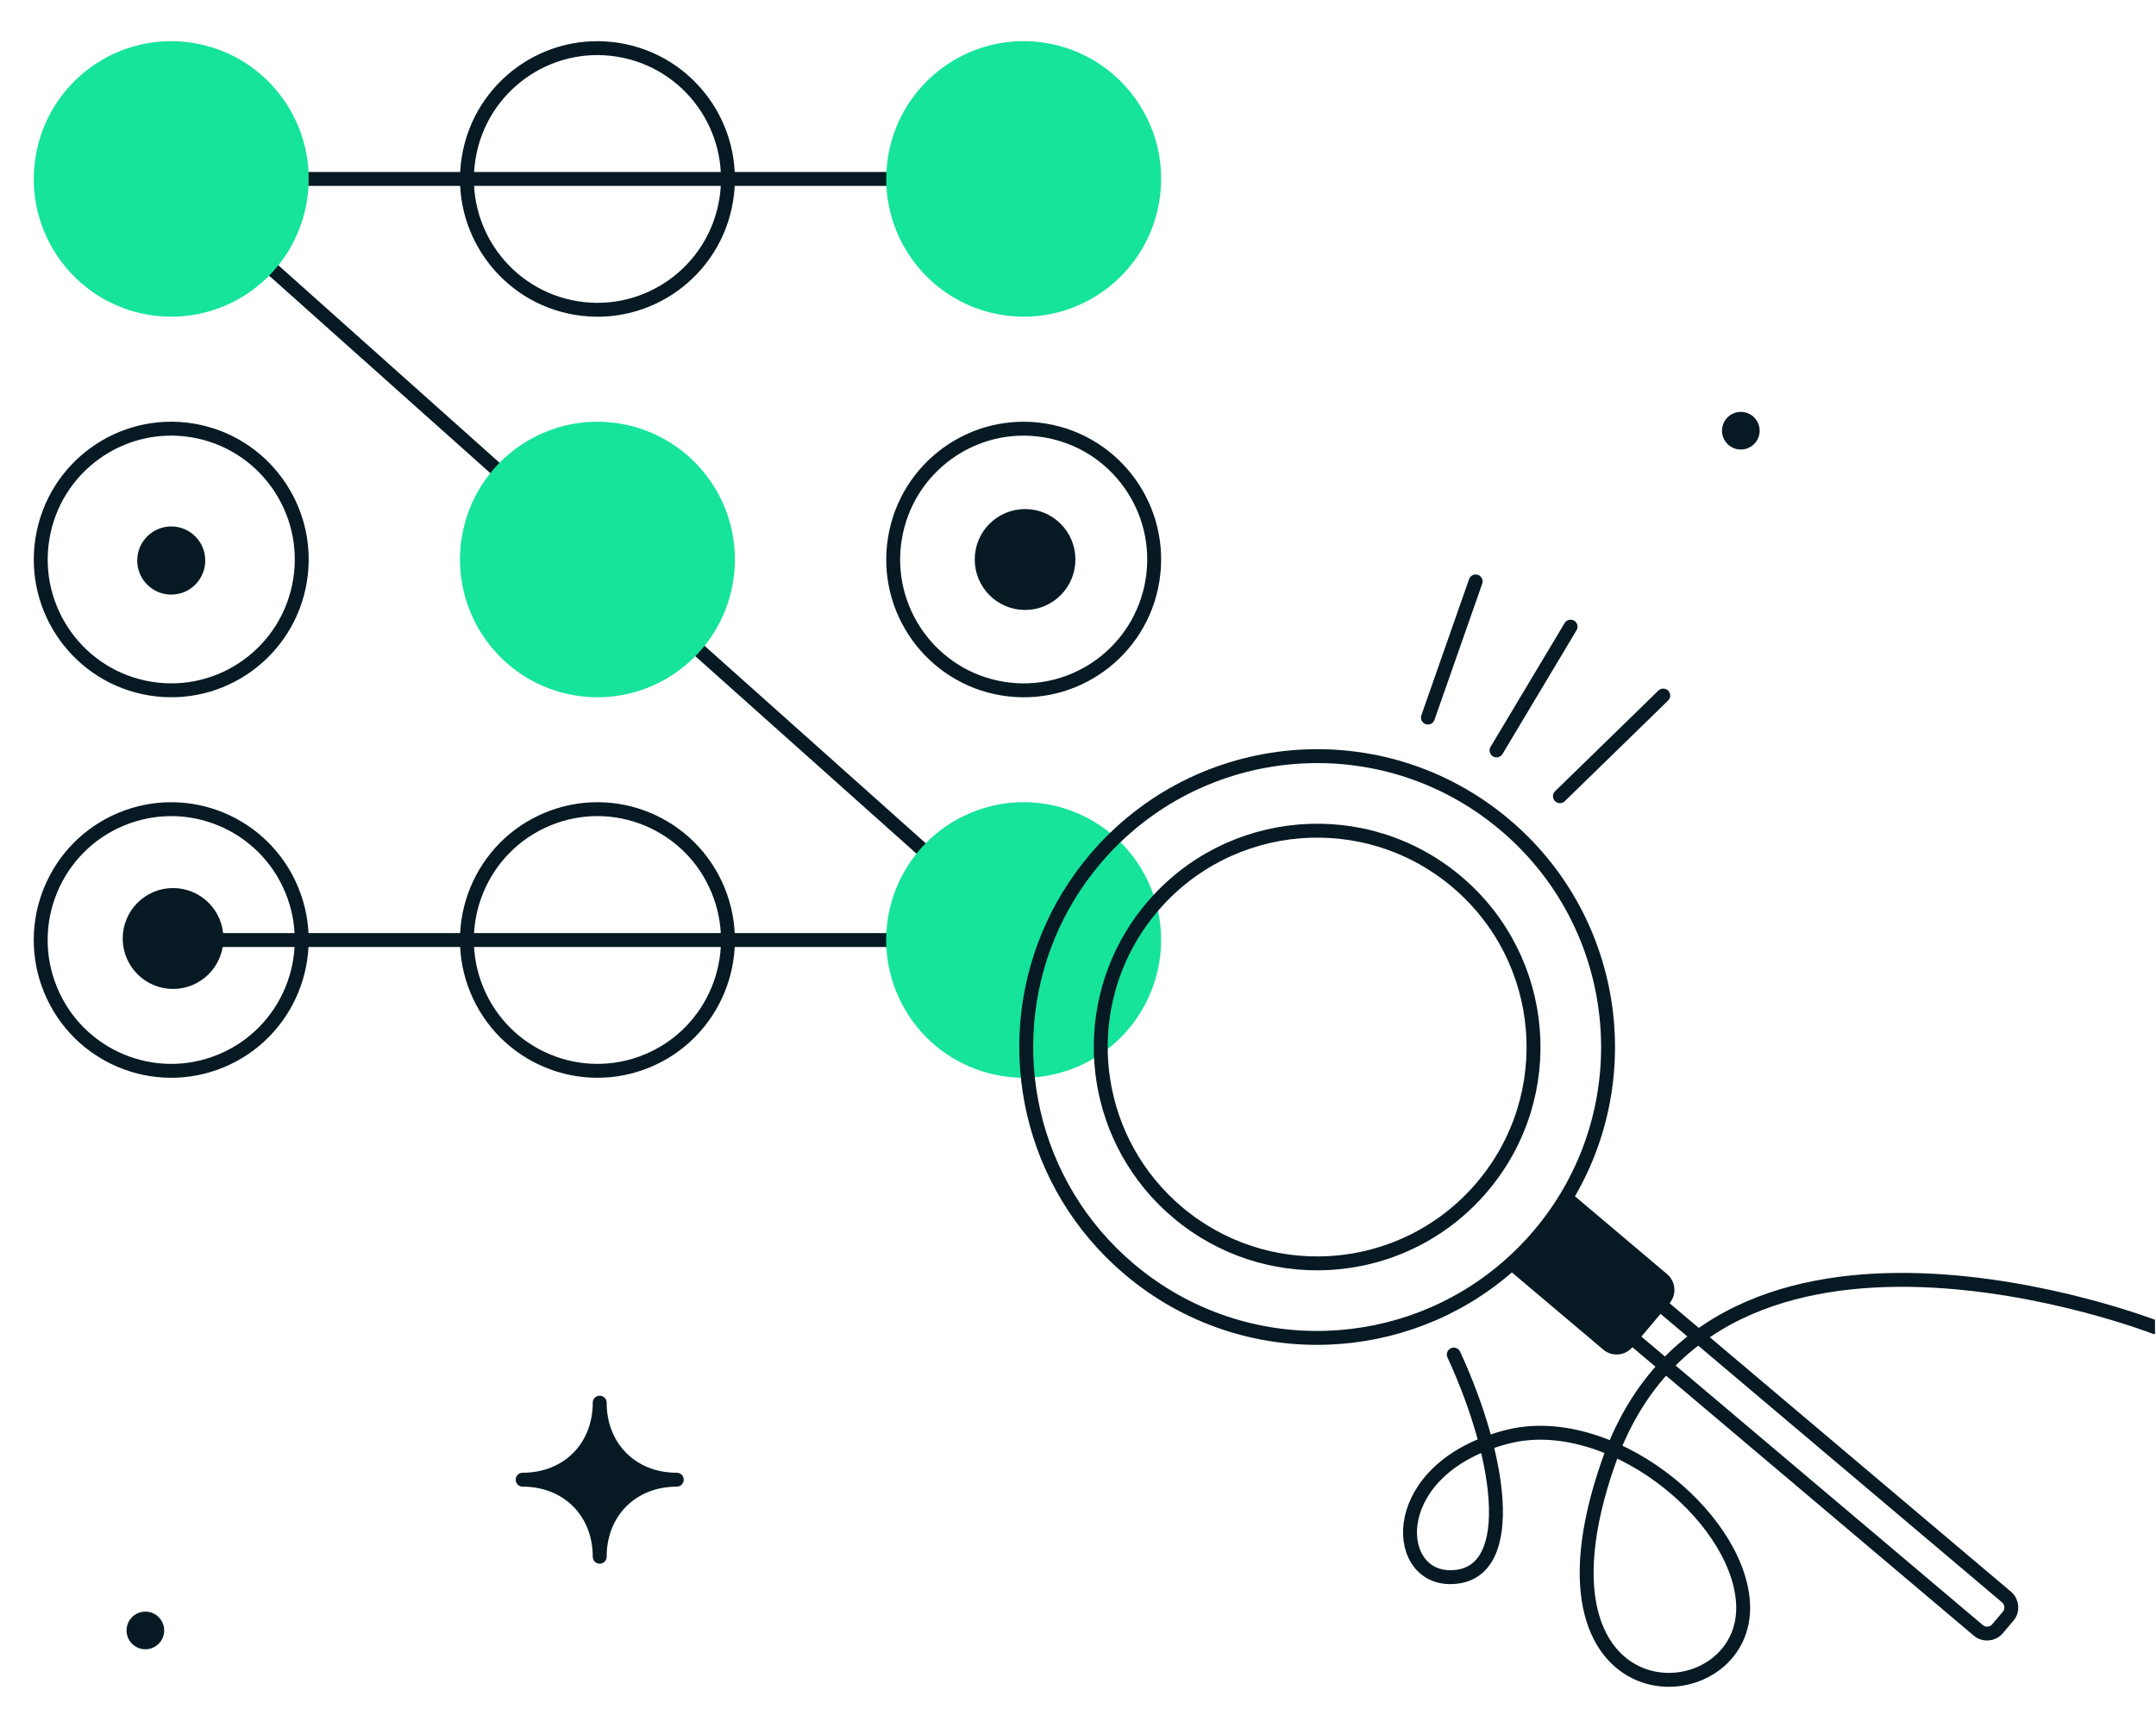
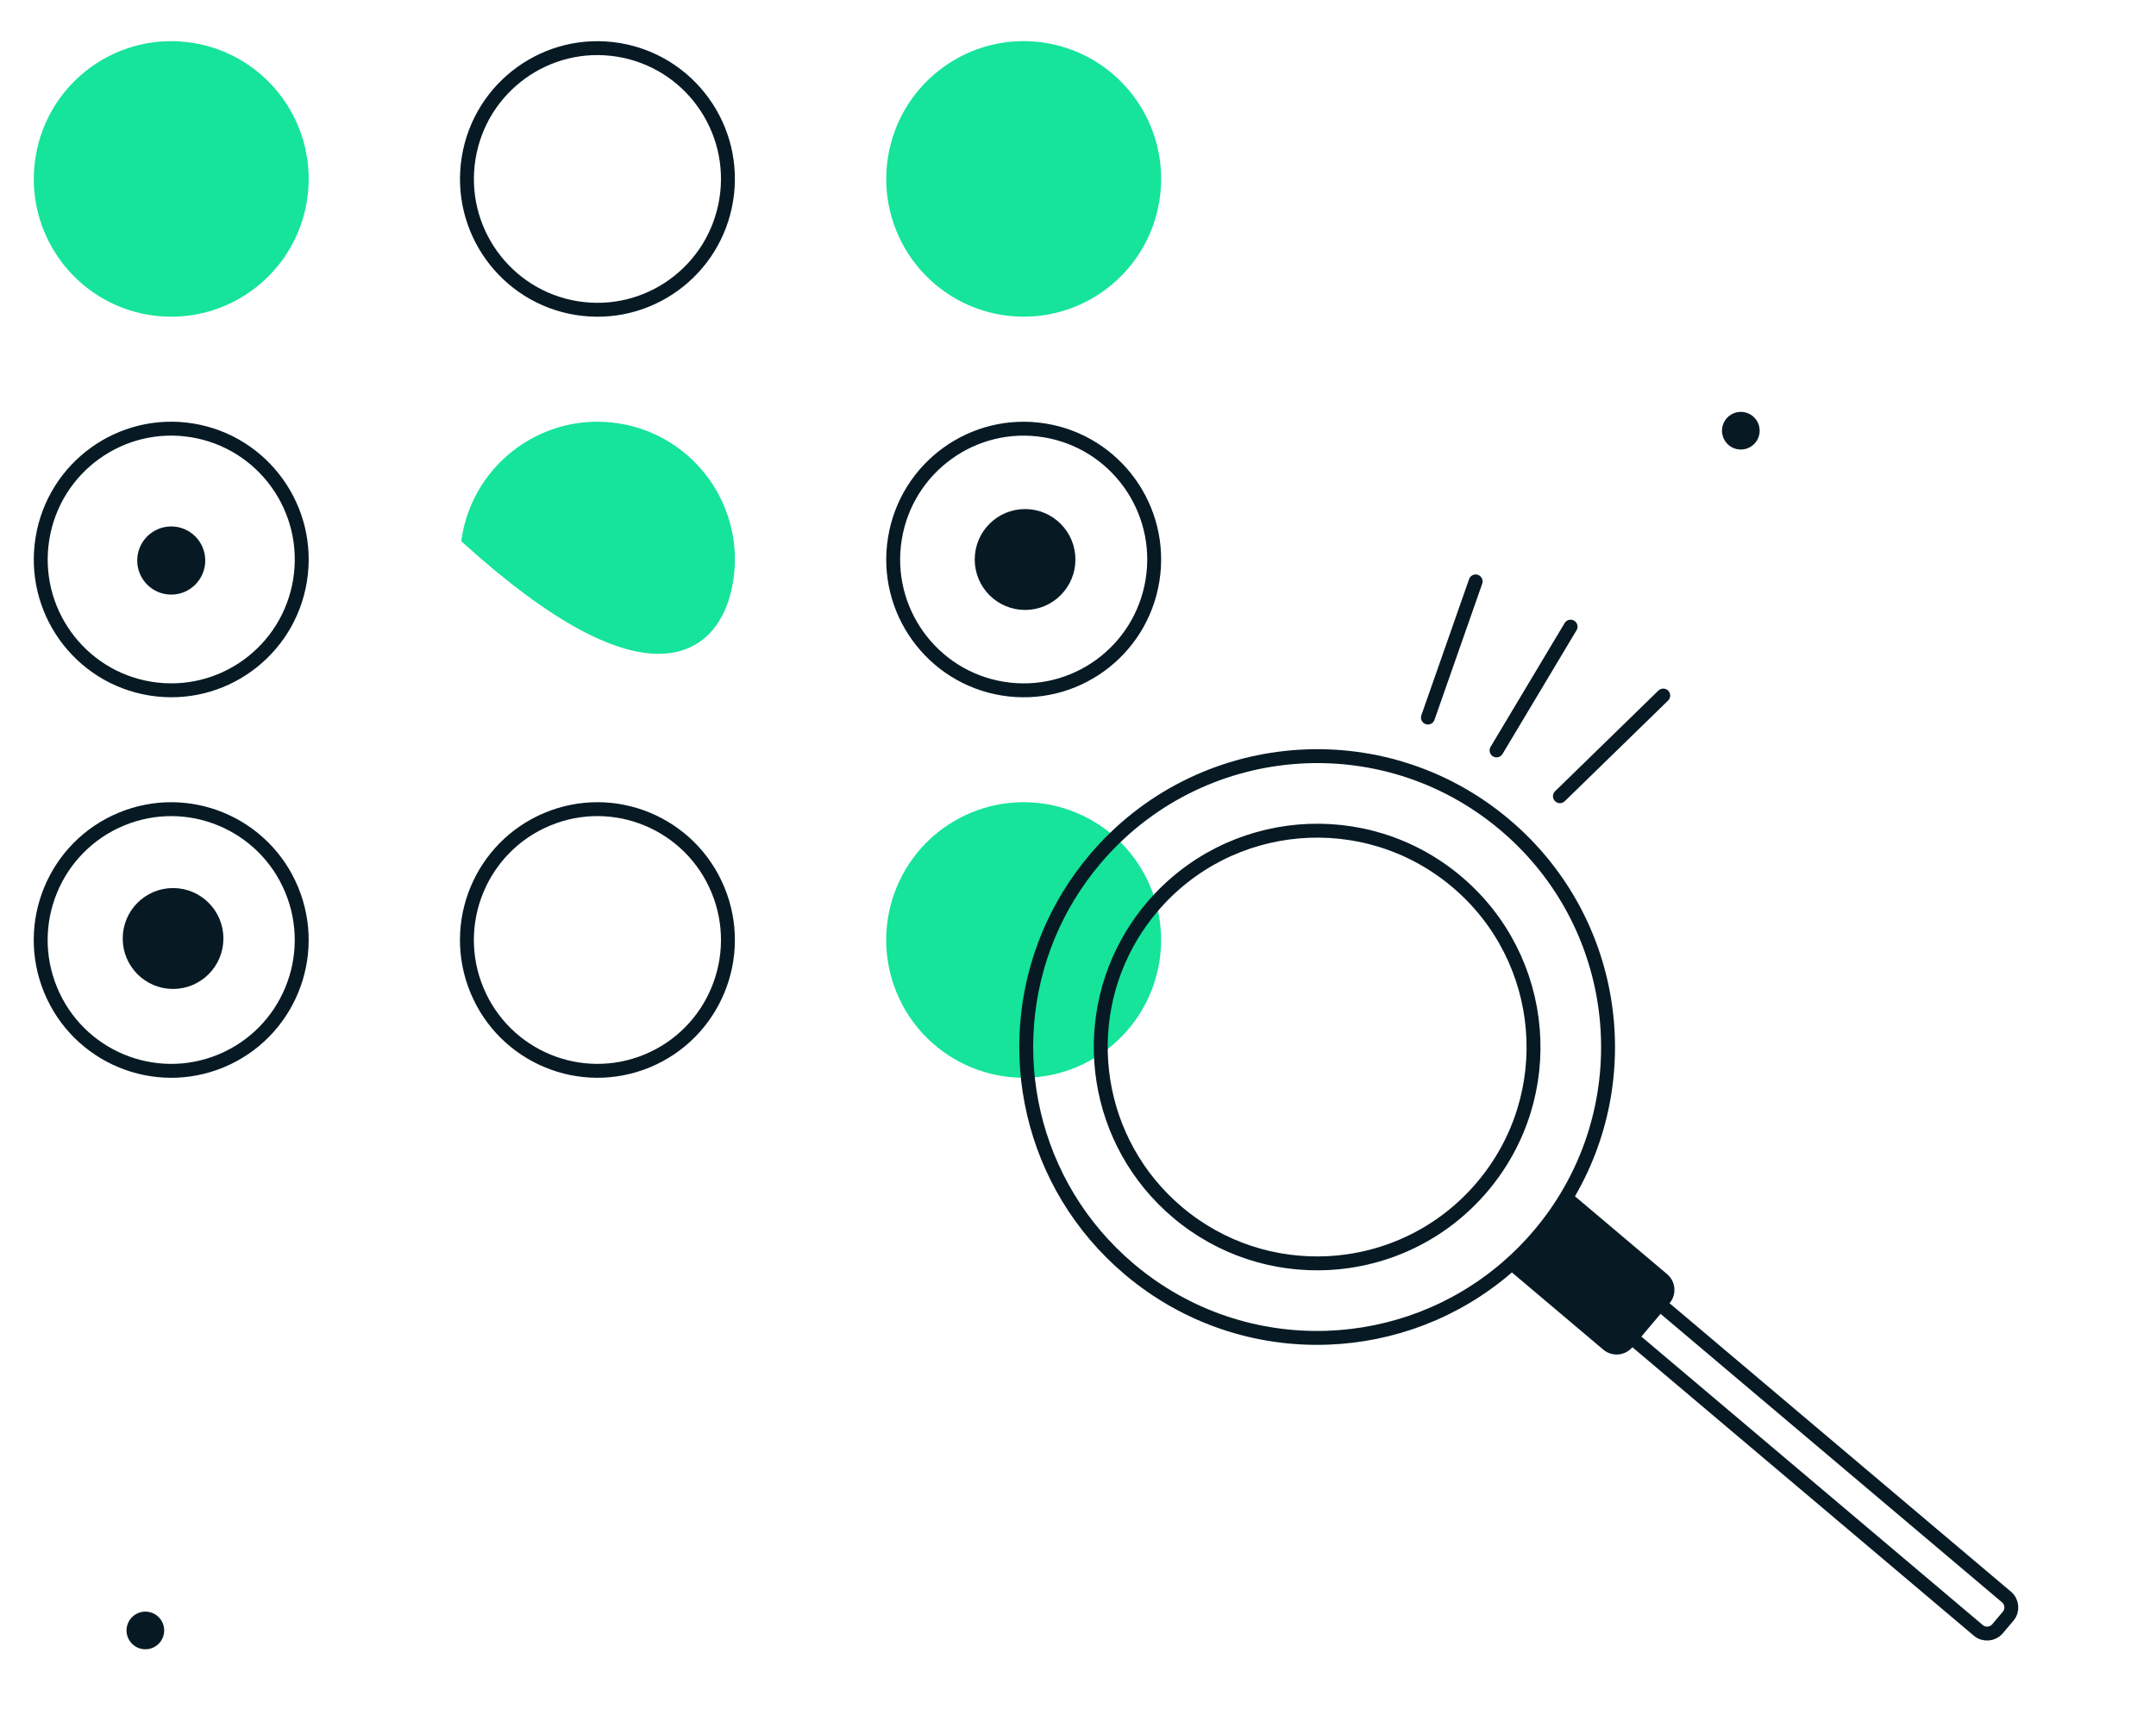
<svg xmlns="http://www.w3.org/2000/svg" width="1085" height="860" viewBox="0 0 1085 860" fill="none">
  <g clip-path="url(#clip0_3680_745)">
-     <path d="M515.149 90.068H86.175L515.149 473.151H86.175" stroke="#071A24" stroke-width="7" stroke-linecap="round" stroke-linejoin="round" />
    <path d="M365.475 100.621C371.286 64.73 346.977 30.911 311.181 25.085C275.384 19.259 241.654 43.632 235.844 79.523C230.033 115.415 254.342 149.234 290.138 155.06C325.935 160.886 359.665 136.513 365.475 100.621Z" stroke="#071A24" stroke-width="7" stroke-miterlimit="10" />
    <path d="M579.985 100.601C585.795 64.71 561.487 30.891 525.69 25.065C489.893 19.239 456.164 43.612 450.353 79.503C444.543 115.395 468.851 149.214 504.648 155.04C540.445 160.866 574.174 136.493 579.985 100.601Z" fill="#15E49A" stroke="#15E49A" stroke-width="7" stroke-miterlimit="10" />
    <path d="M150.992 100.615C156.802 64.724 132.494 30.905 96.697 25.079C60.9 19.253 27.171 43.626 21.36 79.517C15.55 115.409 39.858 149.227 75.655 155.053C111.451 160.879 145.181 136.506 150.992 100.615Z" fill="#15E49A" stroke="#15E49A" stroke-width="7" stroke-miterlimit="10" />
    <path d="M579.983 292.166C585.794 256.274 561.486 222.456 525.689 216.63C489.892 210.804 456.163 235.176 450.352 271.068C444.541 306.959 468.85 340.778 504.647 346.604C540.443 352.43 574.173 328.057 579.983 292.166Z" stroke="#071A24" stroke-width="7" stroke-miterlimit="10" />
    <path d="M150.992 292.154C156.802 256.262 132.494 222.443 96.697 216.617C60.9 210.791 27.171 235.164 21.36 271.056C15.55 306.947 39.858 340.766 75.655 346.592C111.451 352.418 145.181 328.045 150.992 292.154Z" stroke="#071A24" stroke-width="7" stroke-miterlimit="10" />
-     <path d="M365.475 292.159C371.286 256.268 346.977 222.449 311.181 216.623C275.384 210.797 241.654 235.17 235.844 271.062C230.033 306.953 254.342 340.772 290.138 346.598C325.935 352.424 359.665 328.051 365.475 292.159Z" fill="#15E49A" stroke="#15E49A" stroke-width="7" stroke-miterlimit="10" />
+     <path d="M365.475 292.159C371.286 256.268 346.977 222.449 311.181 216.623C275.384 210.797 241.654 235.17 235.844 271.062C325.935 352.424 359.665 328.051 365.475 292.159Z" fill="#15E49A" stroke="#15E49A" stroke-width="7" stroke-miterlimit="10" />
    <path d="M325.781 533.949C359.286 520.034 375.196 481.521 361.318 447.927C347.44 414.334 309.029 398.381 275.524 412.296C242.019 426.211 226.109 464.724 239.987 498.317C253.865 531.911 292.276 547.864 325.781 533.949Z" stroke="#071A24" stroke-width="7" stroke-miterlimit="10" />
    <path d="M111.289 533.956C144.793 520.041 160.704 481.528 146.826 447.935C132.948 414.341 94.536 398.389 61.032 412.303C27.527 426.218 11.616 464.731 25.494 498.325C39.373 531.918 77.784 547.871 111.289 533.956Z" stroke="#071A24" stroke-width="7" stroke-miterlimit="10" />
    <path d="M540.273 533.942C573.778 520.027 589.688 481.514 575.81 447.921C561.932 414.327 523.521 398.374 490.016 412.289C456.511 426.204 440.601 464.717 454.479 498.311C468.357 531.904 506.768 547.857 540.273 533.942Z" fill="#15E49A" stroke="#15E49A" stroke-width="7" stroke-miterlimit="10" />
    <path d="M515.866 303.509C527.926 303.509 537.702 293.707 537.702 281.615C537.702 269.523 527.926 259.721 515.866 259.721C503.806 259.721 494.029 269.523 494.029 281.615C494.029 293.707 503.806 303.509 515.866 303.509Z" fill="#071A24" stroke="#071A24" stroke-width="7" stroke-miterlimit="10" />
    <path d="M87.092 494.269C99.152 494.269 108.929 484.467 108.929 472.375C108.929 460.283 99.152 450.481 87.092 450.481C75.033 450.481 65.256 460.283 65.256 472.375C65.256 484.467 75.033 494.269 87.092 494.269Z" fill="#071A24" stroke="#071A24" stroke-width="7" stroke-miterlimit="10" />
    <path d="M86.176 295.781C93.697 295.781 99.795 289.667 99.795 282.126C99.795 274.585 93.697 268.471 86.176 268.471C78.655 268.471 72.557 274.585 72.557 282.126C72.557 289.667 78.655 295.781 86.176 295.781Z" fill="#071A24" stroke="#071A24" stroke-width="7" stroke-miterlimit="10" />
    <path d="M82.376 822.826C83.578 817.732 80.424 812.629 75.331 811.427C70.238 810.225 65.135 813.379 63.932 818.472C62.73 823.566 65.885 828.669 70.978 829.871C76.071 831.073 81.174 827.919 82.376 822.826Z" fill="#071A24" />
    <path d="M885.287 218.96C886.489 213.867 883.335 208.764 878.242 207.562C873.148 206.36 868.045 209.514 866.843 214.607C865.641 219.7 868.795 224.804 873.888 226.006C878.982 227.208 884.085 224.053 885.287 218.96Z" fill="#071A24" />
    <path d="M568.343 638.826C597.337 663.314 633.065 674.618 668.24 673.306C700.585 672.12 732.472 660.247 758.145 638.162C764.01 633.151 769.544 627.586 774.682 621.5C780.483 614.623 785.558 607.382 789.874 599.841C824.464 539.657 812.228 461.545 757.339 415.177C695.589 362.976 603.202 370.738 551.016 432.504C541.088 444.265 533.326 457.134 527.698 470.619C503.748 527.974 518.339 596.569 568.343 638.826V638.826Z" stroke="#071A24" stroke-width="7" stroke-linecap="round" stroke-linejoin="round" />
    <path d="M592.563 610.18C614.506 628.724 641.65 637.087 668.241 635.759C697.313 634.321 725.753 621.278 746.021 597.28C784.847 551.355 779.077 482.649 733.136 443.823C687.195 405.012 618.49 410.782 579.663 456.707C575.9 461.149 572.565 465.797 569.656 470.619C542.338 515.659 551.065 575.116 592.563 610.18Z" stroke="#071A24" stroke-width="7" stroke-linecap="round" stroke-linejoin="round" />
    <path d="M758.146 638.162L806.87 679.329C811.233 683.012 817.794 682.459 821.477 678.096L840.211 655.932C843.894 651.568 843.341 645.008 838.978 641.324L789.875 599.826L758.146 638.162V638.162Z" fill="#071A24" />
    <path d="M1005.22 819.823L1010.6 813.468C1013.02 810.607 1012.65 806.275 1009.79 803.84L819.358 642.921C816.497 640.502 812.165 640.866 809.731 643.727L804.356 650.082C801.937 652.944 802.3 657.276 805.162 659.71L995.597 820.63C998.458 823.048 1002.79 822.685 1005.22 819.823V819.823Z" stroke="#071A24" stroke-width="7" stroke-linecap="round" stroke-linejoin="round" />
-     <path d="M1084.28 667.931C1084.28 667.931 862.971 582.167 809.268 736.668C762.884 870.127 881.293 864.736 877.152 806.307C874.021 762.12 809.268 709.888 758.142 723.278C698.257 738.96 700.376 792.916 728.943 793.802C763.738 794.892 756.893 736.7 731.614 681.779" stroke="#071A24" stroke-width="7" stroke-linecap="round" stroke-linejoin="round" />
    <path d="M742.616 292.642L718.602 361.158" stroke="#071A24" stroke-width="7" stroke-linecap="round" stroke-linejoin="round" />
    <path d="M790.393 315.407L753.132 377.71" stroke="#071A24" stroke-width="7" stroke-linecap="round" stroke-linejoin="round" />
    <path d="M837.023 350.092L785.028 400.759" stroke="#071A24" stroke-width="7" stroke-linecap="round" stroke-linejoin="round" />
-     <path d="M301.801 783.553C301.801 760.994 318.036 744.774 340.58 744.774C318.021 744.774 301.801 728.538 301.801 705.995C301.801 728.554 285.565 744.774 263.021 744.774C285.581 744.774 301.801 761.01 301.801 783.553Z" fill="#071A24" stroke="#071A24" stroke-width="7" stroke-linecap="round" stroke-linejoin="round" />
  </g>
  <defs>
    <clipPath id="clip0_3680_745">
      <rect width="1083.6" height="860" fill="white" transform="translate(0.905)" />
    </clipPath>
  </defs>
</svg>